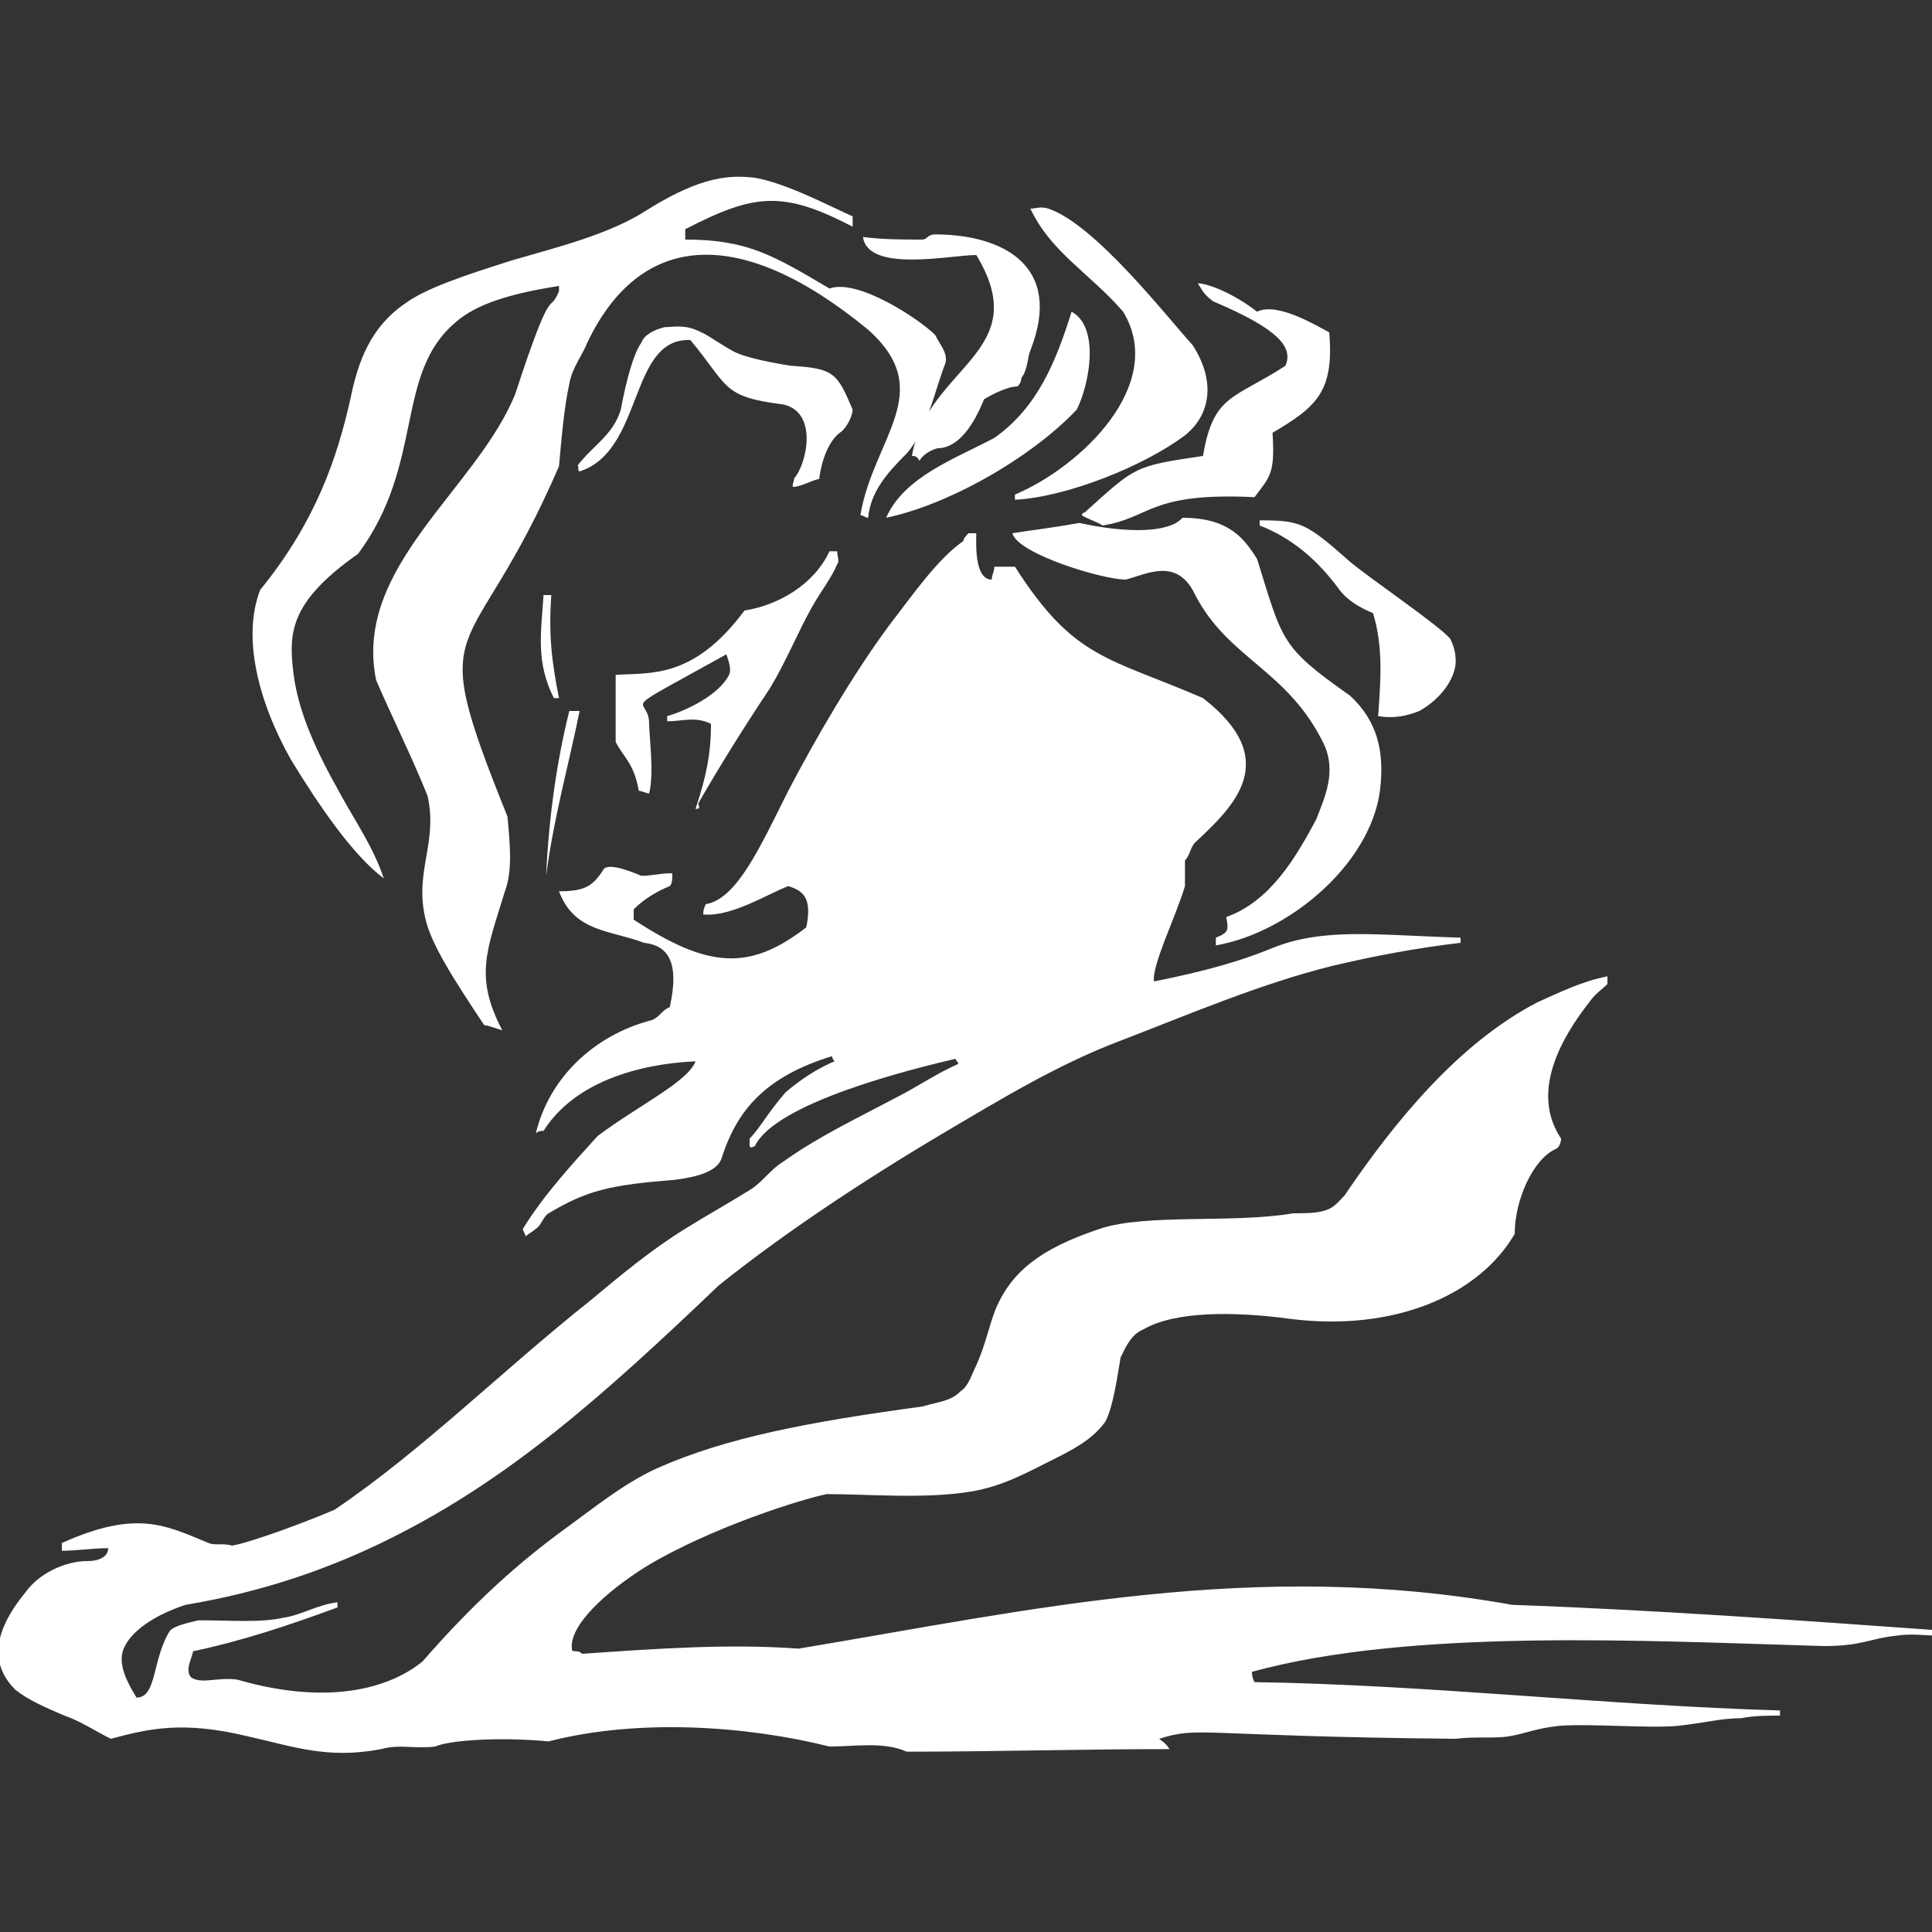
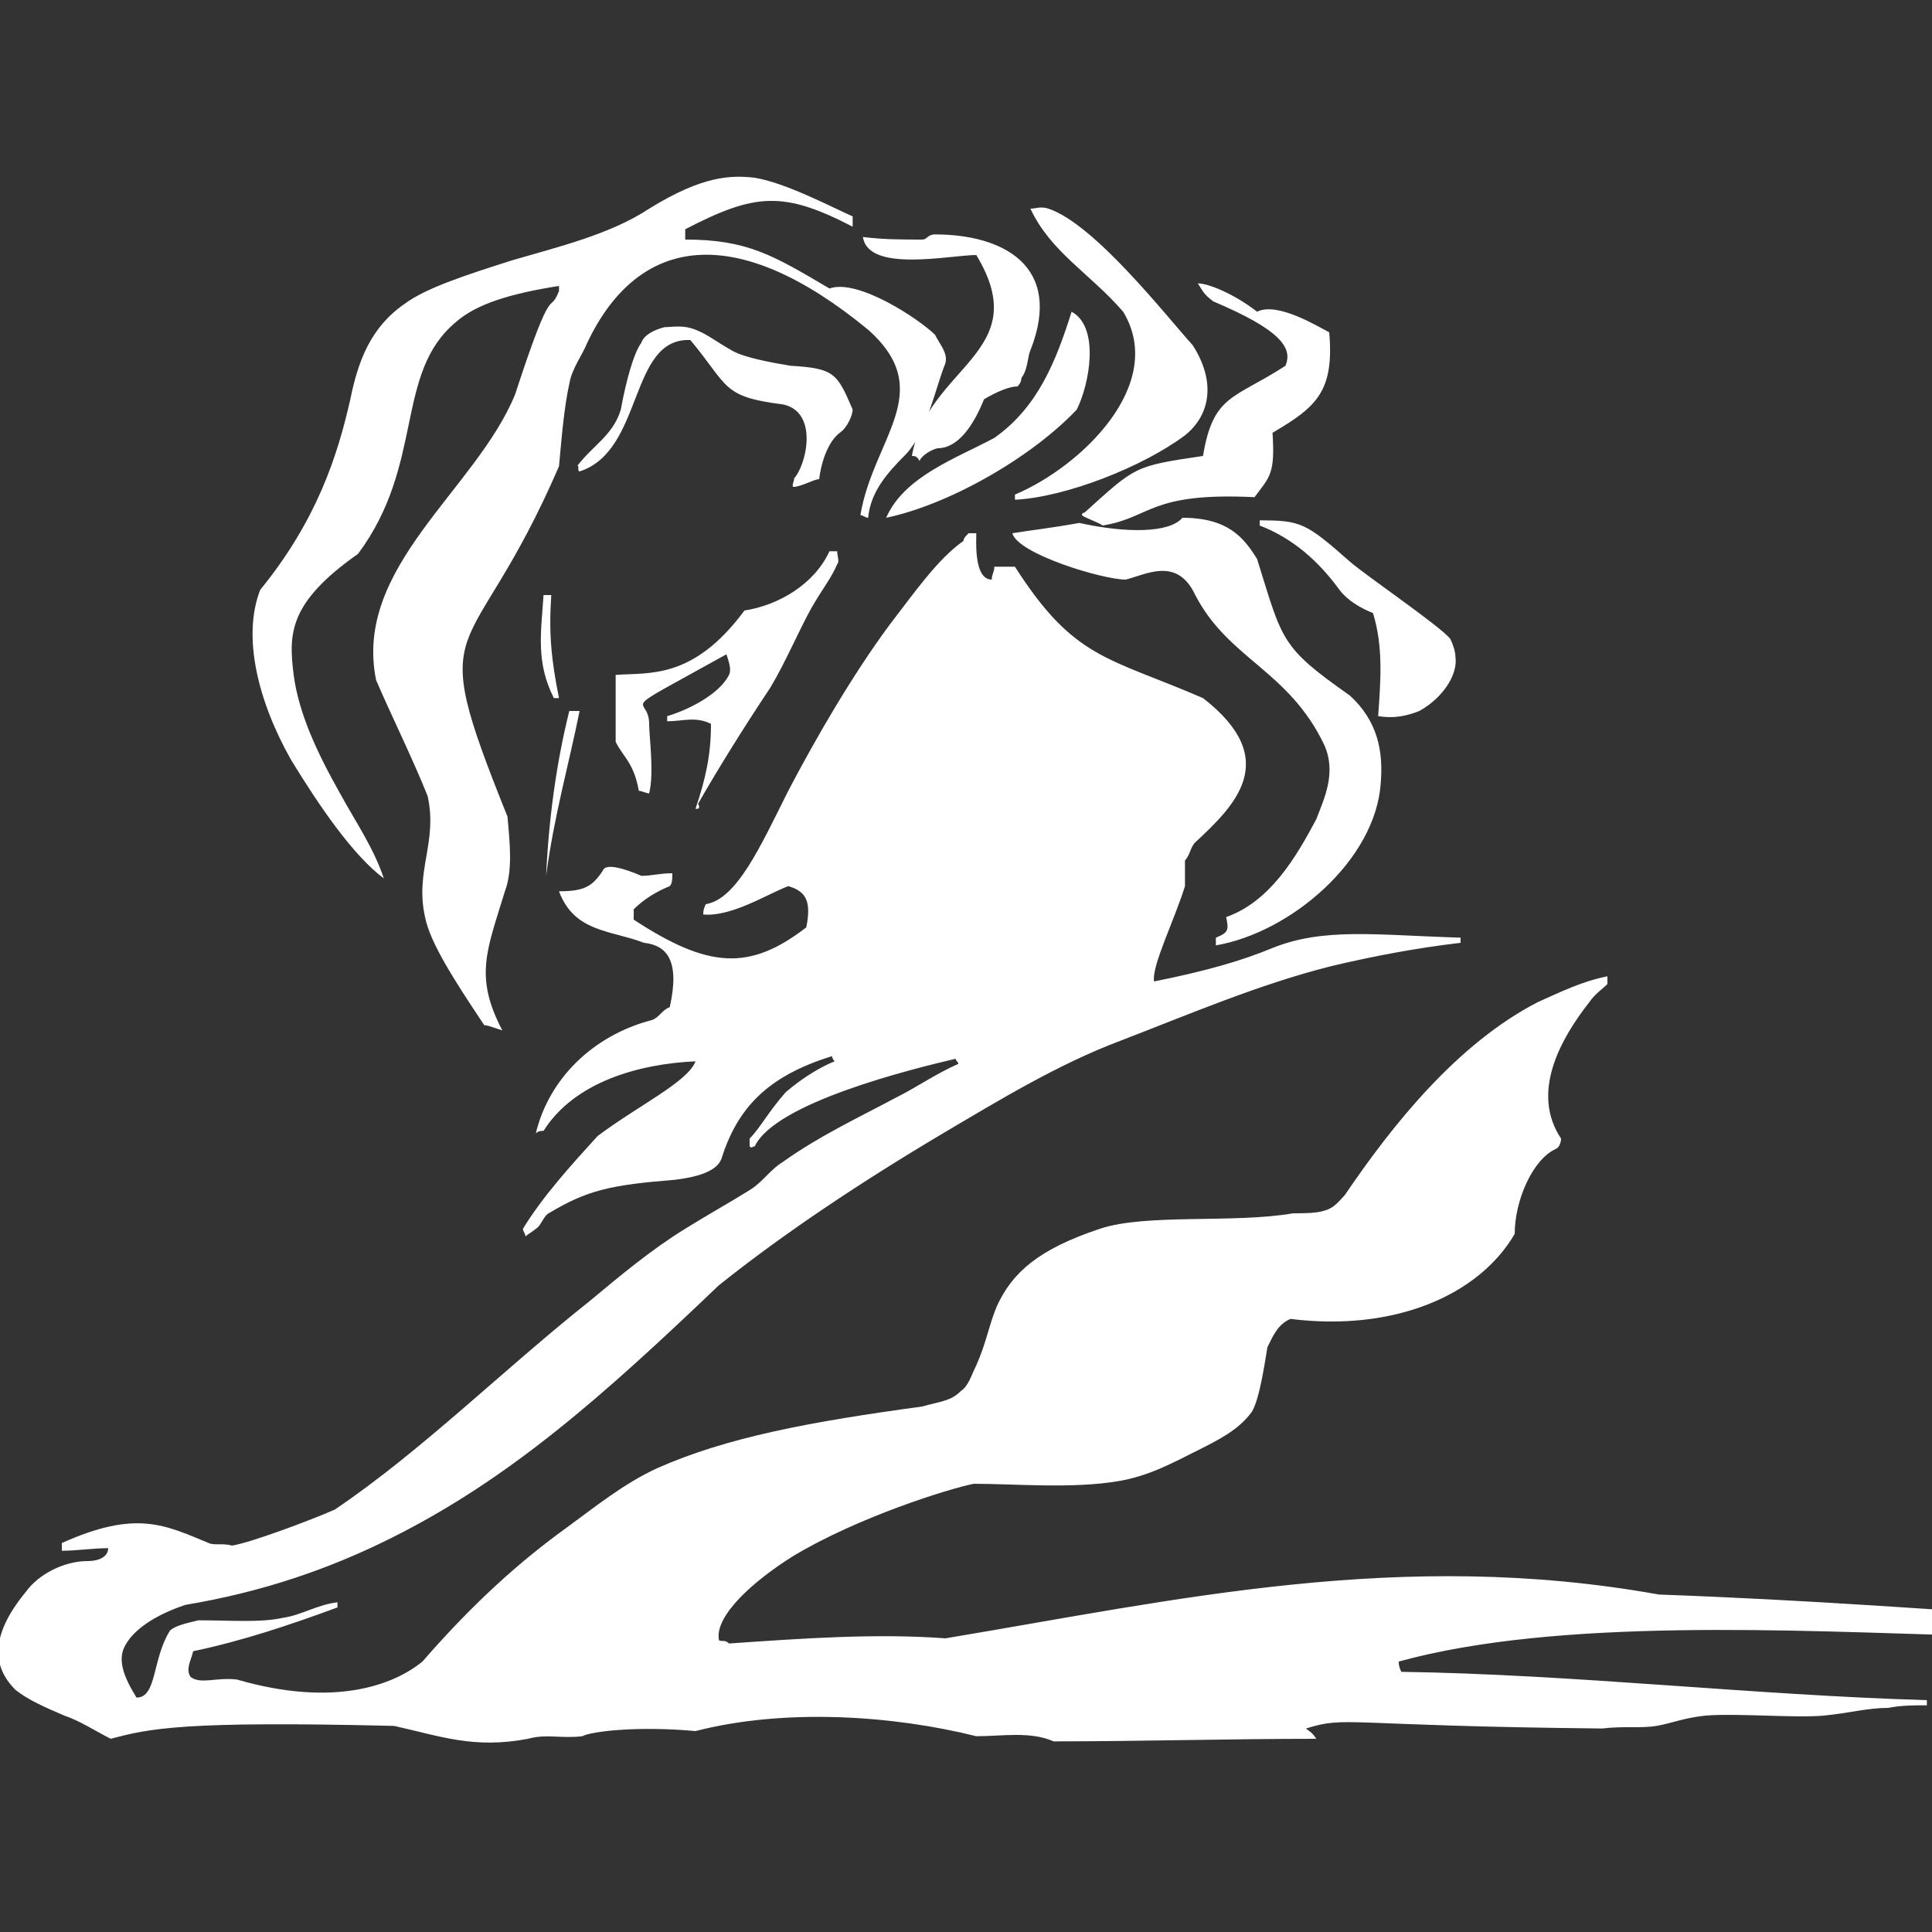
<svg xmlns="http://www.w3.org/2000/svg" version="1.1" id="Calque_1" x="0px" y="0px" viewBox="0 0 75 75" style="enable-background:new 0 0 75 75;" xml:space="preserve">
  <rect x="0" y="0" width="75" height="75" fill="#333333" stroke="none" />
  <style type="text/css">
	.st0{fill:#FFFFFF;}
</style>
  <g>
-     <path class="st0" d="M47.2,36.7c0-0.1,0-0.2,0-0.3c0.5-0.2,0.5-0.3,0.4-0.8c1.7-0.6,2.7-2.3,3.5-3.8c0.3-0.8,0.8-1.8,0.3-2.9   c-1.4-2.9-3.7-3.3-5-5.8c-0.7-1.5-1.9-0.8-2.7-0.6c-0.9,0-4.2-1-4.4-1.8c0.6-0.1,1.5-0.2,2.6-0.4c1.8,0.4,3.5,0.4,4-0.2   c1.8,0,2.4,0.8,2.9,1.6c1,3.2,0.9,3.4,3.6,5.3c1.1,1,1.3,2.2,1.2,3.4C53.4,33.4,50.1,36.2,47.2,36.7L47.2,36.7z M4.3,67.5   c-0.6-0.3-1.2-0.7-1.8-0.9c-0.7-0.3-1.4-0.6-1.9-1c-0.9-0.9-1-2.1,0.4-3.8c0.5-0.7,1.5-1.2,2.4-1.2c0.5,0,0.8-0.2,0.8-0.5   c-0.6,0-1.2,0.1-1.8,0.1c0-0.1,0-0.2,0-0.3c2.9-1.3,4-0.7,5.7,0C8.3,60,8.7,59.9,9,60c0.7-0.1,3.1-1,4-1.4c3.4-2.3,6.5-5.4,9.9-8.1   c1.2-1,2.4-2,3.7-2.8c0.8-0.5,1.7-1,2.5-1.5c0.5-0.3,0.8-0.8,1.3-1.1c1.4-1,2.9-1.7,4.4-2.5c0.8-0.4,1.5-0.9,2.4-1.3   c0-0.1-0.1-0.1-0.1-0.2c-1.7,0.4-7,1.7-7.8,3.4c-0.1,0-0.1,0.1-0.2,0c0,0,0-0.2,0-0.3c0.4-0.4,0.7-1,1.4-1.8c0.7-0.6,1.4-1,1.9-1.2   c0,0-0.1-0.1-0.1-0.2c-2.6,0.8-3.7,2.1-4.3,4c-0.2,0.5-1,0.7-1.8,0.8c-2.5,0.2-3.4,0.4-4.9,1.3c-0.2,0.1-0.3,0.5-0.5,0.6   c-0.1,0.1-0.3,0.2-0.4,0.3c0-0.1-0.1-0.2-0.1-0.3c0.8-1.3,1.9-2.5,2.9-3.6c1.6-1.2,3.5-2.1,3.8-2.9c-2.2,0.1-4.7,0.8-5.9,2.7   c-0.1,0-0.2,0-0.3,0.1c0.5-2.1,2.2-3.8,4.5-4.4c0.3-0.1,0.4-0.4,0.7-0.5c0.4-1.8-0.1-2.4-1-2.5c-1.3-0.5-2.7-0.4-3.3-2   c1,0,1.3-0.2,1.7-0.8c0.1-0.3,0.8-0.1,1.5,0.2c0.4,0,0.7-0.1,1.2-0.1c0,0.2,0,0.4-0.1,0.5c-0.5,0.2-1,0.5-1.4,0.9   c0,0.1,0,0.2,0,0.4c2.9,1.9,4.5,2,6.7,0.3c0.2-1,0-1.4-0.7-1.6c-0.8,0.3-2.2,1.2-3.3,1.1c0-0.1,0-0.2,0.1-0.4   c1.2-0.2,2.1-2.2,3.2-4.4c1.1-2.1,2.5-4.5,3.9-6.4c1-1.3,1.9-2.6,2.9-3.3c0-0.1,0.1-0.2,0.2-0.3c0.1,0,0.2,0,0.3,0   c0,0.3-0.1,1.8,0.6,1.8c0-0.2,0.1-0.3,0.1-0.5c0.3,0,0.5,0,0.8,0c2.3,3.6,3.6,3.5,7.3,5.1c3.1,2.4,1.2,4.2-0.3,5.6   c-0.2,0.2-0.2,0.5-0.4,0.7c0,0.2,0,0.6,0,1c-0.4,1.3-1.3,3.1-1.2,3.7c2-0.4,3.4-0.8,4.6-1.3c2-0.8,4-0.5,7.3-0.4c0,0,0,0.1,0,0.2   c-1.7,0.2-3.3,0.5-5,0.9c-2.8,0.7-5.6,1.9-8.2,2.9c-2.4,0.9-4.7,2.3-6.9,3.6c-3.2,1.9-6.2,3.9-8.7,5.9c-4.5,4.3-8.1,7.5-12.7,9.8   c-2.4,1.2-5,2.1-8,2.6c-1.2,0.4-2.1,1-2.4,1.7c-0.2,0.5,0,1.1,0.5,1.9c0.8,0,0.6-1.5,1.3-2.6c0.2-0.2,0.7-0.3,1.1-0.4   c1.3,0,2.4,0.1,3.3-0.1c0.7-0.1,1.3-0.5,2.1-0.6c0,0,0,0.1,0,0.2c-1.9,0.7-3.7,1.3-5.6,1.7c-0.1,0.4-0.3,0.7-0.1,1   c0.4,0.3,1,0,1.8,0.1c3.8,1.1,6.1,0.2,7.2-0.7c2-2.3,3.8-3.9,5.6-5.2c1.1-0.8,2.2-1.7,3.5-2.3c2.7-1.2,5.9-1.8,10.3-2.4   c0.7-0.2,1.1-0.2,1.5-0.6c0.3-0.2,0.4-0.6,0.6-1c0.4-0.9,0.5-1.6,0.8-2.3c0.6-1.3,1.6-2.2,4-3c1.8-0.6,5.2-0.2,7.5-0.6   c0.4,0,0.9,0,1.2-0.1c0.4-0.1,0.6-0.4,0.8-0.6c1.9-2.8,4.4-5.9,7.5-7.5c0.9-0.4,1.7-0.8,2.7-1c0,0.2,0,0.1,0,0.3   c-0.2,0.2-0.5,0.4-0.7,0.7c-1.1,1.4-2.3,3.5-1.1,5.3c0,0,0,0.3-0.2,0.4c-0.9,0.4-1.6,2-1.6,3.3c-1.4,2.4-4.7,3.8-8.7,3.3   c-2.2-0.3-4.5-0.3-5.7,0.4c-0.5,0.2-0.7,0.7-0.9,1.1c-0.1,0.6-0.3,2-0.6,2.5c-0.5,0.7-1.3,1.1-2.1,1.5c-1,0.5-1.9,1-3.1,1.2   c-1.8,0.3-4,0.1-5.6,0.1c-1,0.2-4.5,1.3-7,2.8c-1.6,1-3,2.3-2.9,3.2c0,0.2,0.2,0,0.4,0.2c2.9-0.2,5.7-0.4,8.4-0.2   c9-1.5,17.7-3.5,27.7-1.7c5.6,0.2,11.1,0.6,16.7,1c0,0.1,0,0.1,0,0.2c-0.6,0-1.2-0.1-1.8,0c-1,0.1-1.3,0.4-2.8,0.4   c-6.9-0.2-16-0.7-22.2,1c0,0.1,0,0.2,0.1,0.4c6.7,0.1,13.6,0.9,20.4,1.1c0,0,0,0.1,0,0.2c-0.5,0-1,0-1.5,0.1   c-0.8,0-1.5,0.2-2.5,0.3c-1.1,0.1-3.4-0.1-4.6,0c-0.9,0.1-1.3,0.3-1.9,0.4c-0.6,0.1-1.3,0-2.1,0.1c-10.1-0.1-9.9-0.5-11.5,0   c0.1,0.1,0.2,0.1,0.4,0.4c-3.4,0-6.8,0.1-10.2,0.1c-0.9-0.4-2-0.2-3-0.2c-3.2-0.8-7.4-1.1-10.9-0.2c-2.2-0.2-4,0-4.4,0.2   c-0.8,0.1-1.4-0.1-2.1,0.1c-2.1,0.4-3.4-0.1-5.2-0.5C7.1,66.8,5.8,67.1,4.3,67.5L4.3,67.5z M1.8,64.3c-1-1.2,0-2.4,1.3-2.6   c1-0.1,2-0.7,2.3-0.4c-0.1,0.1-0.2,0.2-0.4,0.3c-0.6,0.3-1.4,0.6-1.8,1.4c-0.2,0.3-0.4,0.7-0.6,0.9C2.2,64.2,1.9,64.2,1.8,64.3   L1.8,64.3z M35.6,35.6c0-2.1,0-4.3,0-6.3c-0.1,0-0.2,0-0.3,0c-1.5,1.6-2.6,2.5-3,5.3c-0.7-0.1-1.2-0.4-1.7-0.5   c-0.2-1.2,0.8-1.8,1.8-2.8c0.8-0.8,1.6-1.8,2.4-2.6c1.3-1.4,2.2-2.8,2.5-3.3c0.1,0,0.4,0,0.4,0.1c0.1,3,1.6,4.4,1.8,5   c0,0.2-0.1,0.4-0.3,0.6c-0.2,0.4-0.9,0.7-1.5,1.2c-1,1.9-1,1.9-1.8,3.4C35.8,35.6,35.7,35.6,35.6,35.6L35.6,35.6z M37.3,38.7   c-0.1,0-0.3-0.2-0.4-0.2c0.5-0.9,1.4-1.1,1.6-2.4c0.2-1.1,0.8-1.7,1.7-1.9c0.5-0.1,0.8-0.3,1.3-0.5c0.5-0.4,0.8-0.8,0.8-1.3   s0-1.1,0-1.6c-0.9-1.2-3.1-3.1-3-4.8c0.7,0.5,0.9,1.1,4,2.1c1.2,0.7,2.2,1.7,1.4,2.8c-1.7,1-2.1,1.6-2.3,3.1   c-0.1,0.7-0.3,1.6-0.7,2.2C41.1,37.7,39.4,38.7,37.3,38.7L37.3,38.7z M18.8,39.8c-1.2-1.8-2.1-3.2-2.3-4.2   c-0.4-1.8,0.5-2.9,0.1-4.7c-0.6-1.5-1.4-3.1-2-4.5C13.7,22,18.5,19,20,15.3c1.5-4.6,1.3-3,1.7-4c0-0.1,0-0.1,0-0.2   c-1.9,0.3-3.2,0.7-4,1.4c-2.4,2-1.2,5.5-3.8,9c-2.7,1.9-2.7,3.1-2.5,4.7c0.2,1.5,0.9,3,1.8,4.6c0.6,1.1,1.3,2.1,1.7,3.3   c-1.2-0.9-2.5-2.8-3.6-4.6c-1.3-2.3-1.9-4.8-1.2-6.6c2.2-2.7,3-5.2,3.5-7.4c0.3-1.5,0.8-2.8,2.1-3.7c0.8-0.6,2.3-1.1,4.2-1.7   c1.7-0.5,3.8-1,5.3-2c2.1-1.3,3.2-1.3,4.1-1.2c1.2,0.2,2.9,1.1,3.8,1.5c0,0.1,0,0.2,0,0.4c-2.7-1.4-3.8-1.3-6.5,0.1   c0,0.1,0,0.3,0,0.4c2.4,0,3.4,0.6,5.6,1.9c1.1-0.4,3.5,1.2,4.1,1.8c0.2,0.4,0.5,0.7,0.4,1.1c-0.4,1-0.7,2.6-1.5,3.5   c-0.8,0.8-1.4,1.5-1.5,2.5c-0.1,0-0.2-0.1-0.3-0.1c0.5-3,3-4.8,0.3-7.2c-5.1-4.2-8.9-3.7-10.9,0.5c-0.2,0.5-0.6,1-0.7,1.6   c-0.2,0.9-0.3,2.1-0.4,3.2c-3.5,8.1-5.3,5.4-2,13.6c0.1,1.1,0.2,2.1-0.1,2.9c-0.7,2.3-1.2,3.3-0.1,5.4   C18.9,39.8,18.9,39.8,18.8,39.8L18.8,39.8z M35.4,17.7c0.6-3.5,4.8-4,2.5-7.8c-1,0-4.2,0.7-4.4-0.7c0.8,0.1,1.5,0.1,2.3,0.1   c0.2,0,0.2-0.2,0.5-0.2c2.6,0,5,1.2,3.7,4.5c-0.1,0.2-0.1,0.7-0.3,1c-0.1,0.1,0,0.2-0.2,0.4c-0.3,0-0.8,0.2-1.3,0.5   c-0.4,1-1,1.9-1.8,1.9c-0.4,0.1-0.7,0.4-0.7,0.5C35.6,17.7,35.5,17.7,35.4,17.7L35.4,17.7z M30.8,18.6c0.5-0.5,1-2.6-0.4-2.9   c-2.4-0.3-2.1-0.7-3.6-2.5c-2.4-0.1-1.8,4.3-4.3,5.1c-0.1,0,0-0.3-0.1-0.2c0.6-0.8,1.4-1.2,1.7-2.2c0.2-1.1,0.5-2.2,0.8-2.6   c0.1-0.3,0.5-0.5,0.9-0.6c0.3,0,0.7-0.1,1.2,0.1c0.5,0.2,0.7,0.4,1.4,0.8c0.5,0.3,1.7,0.5,2.3,0.6c1.7,0.1,1.8,0.3,2.4,1.7   c0,0.2-0.2,0.7-0.5,0.9c-0.4,0.3-0.7,1-0.8,1.8c-0.2,0-0.7,0.3-1,0.3C30.7,18.9,30.9,18.5,30.8,18.6L30.8,18.6z M39.4,19.4   c0-0.1,0-0.1,0-0.2c2.6-1.1,5.9-4.3,4.2-7.1c-1.3-1.5-2.8-2.3-3.6-4c0.2,0,0.4-0.1,0.7,0c1.8,0.6,4.6,4.2,5.6,5.3   c0.9,1.4,0.7,2.7-0.3,3.5C44.4,18.1,41.4,19.3,39.4,19.4L39.4,19.4z M34.4,20.1c0.7-1.6,2.7-2.3,4.2-3.1c1.7-1.2,2.4-3,3-4.9   c1.1,0.6,0.7,2.8,0.2,3.8C40,17.8,36.8,19.6,34.4,20.1L34.4,20.1z M42.8,20.4c-0.1-0.1-0.7-0.3-0.8-0.4c0-0.1,0.1-0.1,0.1-0.1   c2-1.8,1.9-1.8,4.6-2.2c0.4-2.4,1.2-2.2,3.2-3.5c0.3-0.7-0.2-1.4-2.8-2.5c-0.4-0.3-0.4-0.4-0.6-0.7c0.4,0,1.4,0.4,2.3,1.1   c0.8-0.4,2.4,0.6,2.8,0.8c0.2,2.3-0.5,2.9-2.2,3.9c0.1,1.6-0.1,1.7-0.7,2.5C44.6,19.1,44.7,20.1,42.8,20.4L42.8,20.4z M21.5,27.1   c-0.7-1.4-0.5-2.5-0.4-4c0.1,0,0.2,0,0.3,0c-0.1,1.5,0,2.5,0.3,4C21.7,27.1,21.6,27.1,21.5,27.1L21.5,27.1z M53.5,27.8   c0.1-1.4,0.2-2.7-0.2-4c-0.5-0.2-1-0.5-1.3-0.9c-0.8-1.1-1.8-2-3.1-2.5c0-0.1,0-0.1,0-0.2c1.6,0,1.8,0.1,3.5,1.6   c0.7,0.6,3.5,2.5,3.9,3c0.1,0.2,0.2,0.5,0.2,0.7c0.1,0.7-0.5,1.6-1.4,2.1C54.6,27.8,54.1,27.9,53.5,27.8L53.5,27.8z M27,31.4   c0.4-1.2,0.6-2.1,0.6-3.3C27,27.8,26.5,28,25.9,28c0-0.1,0-0.1,0-0.2c0.7-0.2,2-0.8,2.4-1.6c0.1-0.2,0-0.5-0.1-0.8   c-4.5,2.5-3,1.5-3,2.7c0,0.5,0.2,1.9,0,2.7c-0.1,0-0.3-0.1-0.4-0.1c-0.2-1.1-0.6-1.3-0.9-1.9c0-0.6,0-1.4,0-2.6   c1.3-0.1,3,0.2,5-2.5c1.3-0.2,2.7-1,3.3-2.3c0.1,0,0.2,0,0.3,0c0,0.2,0.1,0.4,0,0.5c-0.2,0.5-0.6,1-1,1.7c-0.5,0.9-1,2.1-1.6,3.1   c-1,1.5-2,3.1-2.8,4.5C27.2,31.4,27.1,31.4,27,31.4L27,31.4z M21.2,34L21.2,34c0.1-2.2,0.4-4.4,0.9-6.4c0.1,0,0.2,0,0.4,0   C22.1,29.6,21.5,31.7,21.2,34L21.2,34z" />
+     <path class="st0" d="M47.2,36.7c0-0.1,0-0.2,0-0.3c0.5-0.2,0.5-0.3,0.4-0.8c1.7-0.6,2.7-2.3,3.5-3.8c0.3-0.8,0.8-1.8,0.3-2.9   c-1.4-2.9-3.7-3.3-5-5.8c-0.7-1.5-1.9-0.8-2.7-0.6c-0.9,0-4.2-1-4.4-1.8c0.6-0.1,1.5-0.2,2.6-0.4c1.8,0.4,3.5,0.4,4-0.2   c1.8,0,2.4,0.8,2.9,1.6c1,3.2,0.9,3.4,3.6,5.3c1.1,1,1.3,2.2,1.2,3.4C53.4,33.4,50.1,36.2,47.2,36.7L47.2,36.7z M4.3,67.5   c-0.6-0.3-1.2-0.7-1.8-0.9c-0.7-0.3-1.4-0.6-1.9-1c-0.9-0.9-1-2.1,0.4-3.8c0.5-0.7,1.5-1.2,2.4-1.2c0.5,0,0.8-0.2,0.8-0.5   c-0.6,0-1.2,0.1-1.8,0.1c0-0.1,0-0.2,0-0.3c2.9-1.3,4-0.7,5.7,0C8.3,60,8.7,59.9,9,60c0.7-0.1,3.1-1,4-1.4c3.4-2.3,6.5-5.4,9.9-8.1   c1.2-1,2.4-2,3.7-2.8c0.8-0.5,1.7-1,2.5-1.5c0.5-0.3,0.8-0.8,1.3-1.1c1.4-1,2.9-1.7,4.4-2.5c0.8-0.4,1.5-0.9,2.4-1.3   c0-0.1-0.1-0.1-0.1-0.2c-1.7,0.4-7,1.7-7.8,3.4c-0.1,0-0.1,0.1-0.2,0c0,0,0-0.2,0-0.3c0.4-0.4,0.7-1,1.4-1.8c0.7-0.6,1.4-1,1.9-1.2   c0,0-0.1-0.1-0.1-0.2c-2.6,0.8-3.7,2.1-4.3,4c-0.2,0.5-1,0.7-1.8,0.8c-2.5,0.2-3.4,0.4-4.9,1.3c-0.2,0.1-0.3,0.5-0.5,0.6   c-0.1,0.1-0.3,0.2-0.4,0.3c0-0.1-0.1-0.2-0.1-0.3c0.8-1.3,1.9-2.5,2.9-3.6c1.6-1.2,3.5-2.1,3.8-2.9c-2.2,0.1-4.7,0.8-5.9,2.7   c-0.1,0-0.2,0-0.3,0.1c0.5-2.1,2.2-3.8,4.5-4.4c0.3-0.1,0.4-0.4,0.7-0.5c0.4-1.8-0.1-2.4-1-2.5c-1.3-0.5-2.7-0.4-3.3-2   c1,0,1.3-0.2,1.7-0.8c0.1-0.3,0.8-0.1,1.5,0.2c0.4,0,0.7-0.1,1.2-0.1c0,0.2,0,0.4-0.1,0.5c-0.5,0.2-1,0.5-1.4,0.9   c0,0.1,0,0.2,0,0.4c2.9,1.9,4.5,2,6.7,0.3c0.2-1,0-1.4-0.7-1.6c-0.8,0.3-2.2,1.2-3.3,1.1c0-0.1,0-0.2,0.1-0.4   c1.2-0.2,2.1-2.2,3.2-4.4c1.1-2.1,2.5-4.5,3.9-6.4c1-1.3,1.9-2.6,2.9-3.3c0-0.1,0.1-0.2,0.2-0.3c0.1,0,0.2,0,0.3,0   c0,0.3-0.1,1.8,0.6,1.8c0-0.2,0.1-0.3,0.1-0.5c0.3,0,0.5,0,0.8,0c2.3,3.6,3.6,3.5,7.3,5.1c3.1,2.4,1.2,4.2-0.3,5.6   c-0.2,0.2-0.2,0.5-0.4,0.7c0,0.2,0,0.6,0,1c-0.4,1.3-1.3,3.1-1.2,3.7c2-0.4,3.4-0.8,4.6-1.3c2-0.8,4-0.5,7.3-0.4c0,0,0,0.1,0,0.2   c-1.7,0.2-3.3,0.5-5,0.9c-2.8,0.7-5.6,1.9-8.2,2.9c-2.4,0.9-4.7,2.3-6.9,3.6c-3.2,1.9-6.2,3.9-8.7,5.9c-4.5,4.3-8.1,7.5-12.7,9.8   c-2.4,1.2-5,2.1-8,2.6c-1.2,0.4-2.1,1-2.4,1.7c-0.2,0.5,0,1.1,0.5,1.9c0.8,0,0.6-1.5,1.3-2.6c0.2-0.2,0.7-0.3,1.1-0.4   c1.3,0,2.4,0.1,3.3-0.1c0.7-0.1,1.3-0.5,2.1-0.6c0,0,0,0.1,0,0.2c-1.9,0.7-3.7,1.3-5.6,1.7c-0.1,0.4-0.3,0.7-0.1,1   c0.4,0.3,1,0,1.8,0.1c3.8,1.1,6.1,0.2,7.2-0.7c2-2.3,3.8-3.9,5.6-5.2c1.1-0.8,2.2-1.7,3.5-2.3c2.7-1.2,5.9-1.8,10.3-2.4   c0.7-0.2,1.1-0.2,1.5-0.6c0.3-0.2,0.4-0.6,0.6-1c0.4-0.9,0.5-1.6,0.8-2.3c0.6-1.3,1.6-2.2,4-3c1.8-0.6,5.2-0.2,7.5-0.6   c0.4,0,0.9,0,1.2-0.1c0.4-0.1,0.6-0.4,0.8-0.6c1.9-2.8,4.4-5.9,7.5-7.5c0.9-0.4,1.7-0.8,2.7-1c0,0.2,0,0.1,0,0.3   c-0.2,0.2-0.5,0.4-0.7,0.7c-1.1,1.4-2.3,3.5-1.1,5.3c0,0,0,0.3-0.2,0.4c-0.9,0.4-1.6,2-1.6,3.3c-1.4,2.4-4.7,3.8-8.7,3.3   c-0.5,0.2-0.7,0.7-0.9,1.1c-0.1,0.6-0.3,2-0.6,2.5c-0.5,0.7-1.3,1.1-2.1,1.5c-1,0.5-1.9,1-3.1,1.2   c-1.8,0.3-4,0.1-5.6,0.1c-1,0.2-4.5,1.3-7,2.8c-1.6,1-3,2.3-2.9,3.2c0,0.2,0.2,0,0.4,0.2c2.9-0.2,5.7-0.4,8.4-0.2   c9-1.5,17.7-3.5,27.7-1.7c5.6,0.2,11.1,0.6,16.7,1c0,0.1,0,0.1,0,0.2c-0.6,0-1.2-0.1-1.8,0c-1,0.1-1.3,0.4-2.8,0.4   c-6.9-0.2-16-0.7-22.2,1c0,0.1,0,0.2,0.1,0.4c6.7,0.1,13.6,0.9,20.4,1.1c0,0,0,0.1,0,0.2c-0.5,0-1,0-1.5,0.1   c-0.8,0-1.5,0.2-2.5,0.3c-1.1,0.1-3.4-0.1-4.6,0c-0.9,0.1-1.3,0.3-1.9,0.4c-0.6,0.1-1.3,0-2.1,0.1c-10.1-0.1-9.9-0.5-11.5,0   c0.1,0.1,0.2,0.1,0.4,0.4c-3.4,0-6.8,0.1-10.2,0.1c-0.9-0.4-2-0.2-3-0.2c-3.2-0.8-7.4-1.1-10.9-0.2c-2.2-0.2-4,0-4.4,0.2   c-0.8,0.1-1.4-0.1-2.1,0.1c-2.1,0.4-3.4-0.1-5.2-0.5C7.1,66.8,5.8,67.1,4.3,67.5L4.3,67.5z M1.8,64.3c-1-1.2,0-2.4,1.3-2.6   c1-0.1,2-0.7,2.3-0.4c-0.1,0.1-0.2,0.2-0.4,0.3c-0.6,0.3-1.4,0.6-1.8,1.4c-0.2,0.3-0.4,0.7-0.6,0.9C2.2,64.2,1.9,64.2,1.8,64.3   L1.8,64.3z M35.6,35.6c0-2.1,0-4.3,0-6.3c-0.1,0-0.2,0-0.3,0c-1.5,1.6-2.6,2.5-3,5.3c-0.7-0.1-1.2-0.4-1.7-0.5   c-0.2-1.2,0.8-1.8,1.8-2.8c0.8-0.8,1.6-1.8,2.4-2.6c1.3-1.4,2.2-2.8,2.5-3.3c0.1,0,0.4,0,0.4,0.1c0.1,3,1.6,4.4,1.8,5   c0,0.2-0.1,0.4-0.3,0.6c-0.2,0.4-0.9,0.7-1.5,1.2c-1,1.9-1,1.9-1.8,3.4C35.8,35.6,35.7,35.6,35.6,35.6L35.6,35.6z M37.3,38.7   c-0.1,0-0.3-0.2-0.4-0.2c0.5-0.9,1.4-1.1,1.6-2.4c0.2-1.1,0.8-1.7,1.7-1.9c0.5-0.1,0.8-0.3,1.3-0.5c0.5-0.4,0.8-0.8,0.8-1.3   s0-1.1,0-1.6c-0.9-1.2-3.1-3.1-3-4.8c0.7,0.5,0.9,1.1,4,2.1c1.2,0.7,2.2,1.7,1.4,2.8c-1.7,1-2.1,1.6-2.3,3.1   c-0.1,0.7-0.3,1.6-0.7,2.2C41.1,37.7,39.4,38.7,37.3,38.7L37.3,38.7z M18.8,39.8c-1.2-1.8-2.1-3.2-2.3-4.2   c-0.4-1.8,0.5-2.9,0.1-4.7c-0.6-1.5-1.4-3.1-2-4.5C13.7,22,18.5,19,20,15.3c1.5-4.6,1.3-3,1.7-4c0-0.1,0-0.1,0-0.2   c-1.9,0.3-3.2,0.7-4,1.4c-2.4,2-1.2,5.5-3.8,9c-2.7,1.9-2.7,3.1-2.5,4.7c0.2,1.5,0.9,3,1.8,4.6c0.6,1.1,1.3,2.1,1.7,3.3   c-1.2-0.9-2.5-2.8-3.6-4.6c-1.3-2.3-1.9-4.8-1.2-6.6c2.2-2.7,3-5.2,3.5-7.4c0.3-1.5,0.8-2.8,2.1-3.7c0.8-0.6,2.3-1.1,4.2-1.7   c1.7-0.5,3.8-1,5.3-2c2.1-1.3,3.2-1.3,4.1-1.2c1.2,0.2,2.9,1.1,3.8,1.5c0,0.1,0,0.2,0,0.4c-2.7-1.4-3.8-1.3-6.5,0.1   c0,0.1,0,0.3,0,0.4c2.4,0,3.4,0.6,5.6,1.9c1.1-0.4,3.5,1.2,4.1,1.8c0.2,0.4,0.5,0.7,0.4,1.1c-0.4,1-0.7,2.6-1.5,3.5   c-0.8,0.8-1.4,1.5-1.5,2.5c-0.1,0-0.2-0.1-0.3-0.1c0.5-3,3-4.8,0.3-7.2c-5.1-4.2-8.9-3.7-10.9,0.5c-0.2,0.5-0.6,1-0.7,1.6   c-0.2,0.9-0.3,2.1-0.4,3.2c-3.5,8.1-5.3,5.4-2,13.6c0.1,1.1,0.2,2.1-0.1,2.9c-0.7,2.3-1.2,3.3-0.1,5.4   C18.9,39.8,18.9,39.8,18.8,39.8L18.8,39.8z M35.4,17.7c0.6-3.5,4.8-4,2.5-7.8c-1,0-4.2,0.7-4.4-0.7c0.8,0.1,1.5,0.1,2.3,0.1   c0.2,0,0.2-0.2,0.5-0.2c2.6,0,5,1.2,3.7,4.5c-0.1,0.2-0.1,0.7-0.3,1c-0.1,0.1,0,0.2-0.2,0.4c-0.3,0-0.8,0.2-1.3,0.5   c-0.4,1-1,1.9-1.8,1.9c-0.4,0.1-0.7,0.4-0.7,0.5C35.6,17.7,35.5,17.7,35.4,17.7L35.4,17.7z M30.8,18.6c0.5-0.5,1-2.6-0.4-2.9   c-2.4-0.3-2.1-0.7-3.6-2.5c-2.4-0.1-1.8,4.3-4.3,5.1c-0.1,0,0-0.3-0.1-0.2c0.6-0.8,1.4-1.2,1.7-2.2c0.2-1.1,0.5-2.2,0.8-2.6   c0.1-0.3,0.5-0.5,0.9-0.6c0.3,0,0.7-0.1,1.2,0.1c0.5,0.2,0.7,0.4,1.4,0.8c0.5,0.3,1.7,0.5,2.3,0.6c1.7,0.1,1.8,0.3,2.4,1.7   c0,0.2-0.2,0.7-0.5,0.9c-0.4,0.3-0.7,1-0.8,1.8c-0.2,0-0.7,0.3-1,0.3C30.7,18.9,30.9,18.5,30.8,18.6L30.8,18.6z M39.4,19.4   c0-0.1,0-0.1,0-0.2c2.6-1.1,5.9-4.3,4.2-7.1c-1.3-1.5-2.8-2.3-3.6-4c0.2,0,0.4-0.1,0.7,0c1.8,0.6,4.6,4.2,5.6,5.3   c0.9,1.4,0.7,2.7-0.3,3.5C44.4,18.1,41.4,19.3,39.4,19.4L39.4,19.4z M34.4,20.1c0.7-1.6,2.7-2.3,4.2-3.1c1.7-1.2,2.4-3,3-4.9   c1.1,0.6,0.7,2.8,0.2,3.8C40,17.8,36.8,19.6,34.4,20.1L34.4,20.1z M42.8,20.4c-0.1-0.1-0.7-0.3-0.8-0.4c0-0.1,0.1-0.1,0.1-0.1   c2-1.8,1.9-1.8,4.6-2.2c0.4-2.4,1.2-2.2,3.2-3.5c0.3-0.7-0.2-1.4-2.8-2.5c-0.4-0.3-0.4-0.4-0.6-0.7c0.4,0,1.4,0.4,2.3,1.1   c0.8-0.4,2.4,0.6,2.8,0.8c0.2,2.3-0.5,2.9-2.2,3.9c0.1,1.6-0.1,1.7-0.7,2.5C44.6,19.1,44.7,20.1,42.8,20.4L42.8,20.4z M21.5,27.1   c-0.7-1.4-0.5-2.5-0.4-4c0.1,0,0.2,0,0.3,0c-0.1,1.5,0,2.5,0.3,4C21.7,27.1,21.6,27.1,21.5,27.1L21.5,27.1z M53.5,27.8   c0.1-1.4,0.2-2.7-0.2-4c-0.5-0.2-1-0.5-1.3-0.9c-0.8-1.1-1.8-2-3.1-2.5c0-0.1,0-0.1,0-0.2c1.6,0,1.8,0.1,3.5,1.6   c0.7,0.6,3.5,2.5,3.9,3c0.1,0.2,0.2,0.5,0.2,0.7c0.1,0.7-0.5,1.6-1.4,2.1C54.6,27.8,54.1,27.9,53.5,27.8L53.5,27.8z M27,31.4   c0.4-1.2,0.6-2.1,0.6-3.3C27,27.8,26.5,28,25.9,28c0-0.1,0-0.1,0-0.2c0.7-0.2,2-0.8,2.4-1.6c0.1-0.2,0-0.5-0.1-0.8   c-4.5,2.5-3,1.5-3,2.7c0,0.5,0.2,1.9,0,2.7c-0.1,0-0.3-0.1-0.4-0.1c-0.2-1.1-0.6-1.3-0.9-1.9c0-0.6,0-1.4,0-2.6   c1.3-0.1,3,0.2,5-2.5c1.3-0.2,2.7-1,3.3-2.3c0.1,0,0.2,0,0.3,0c0,0.2,0.1,0.4,0,0.5c-0.2,0.5-0.6,1-1,1.7c-0.5,0.9-1,2.1-1.6,3.1   c-1,1.5-2,3.1-2.8,4.5C27.2,31.4,27.1,31.4,27,31.4L27,31.4z M21.2,34L21.2,34c0.1-2.2,0.4-4.4,0.9-6.4c0.1,0,0.2,0,0.4,0   C22.1,29.6,21.5,31.7,21.2,34L21.2,34z" />
  </g>
</svg>